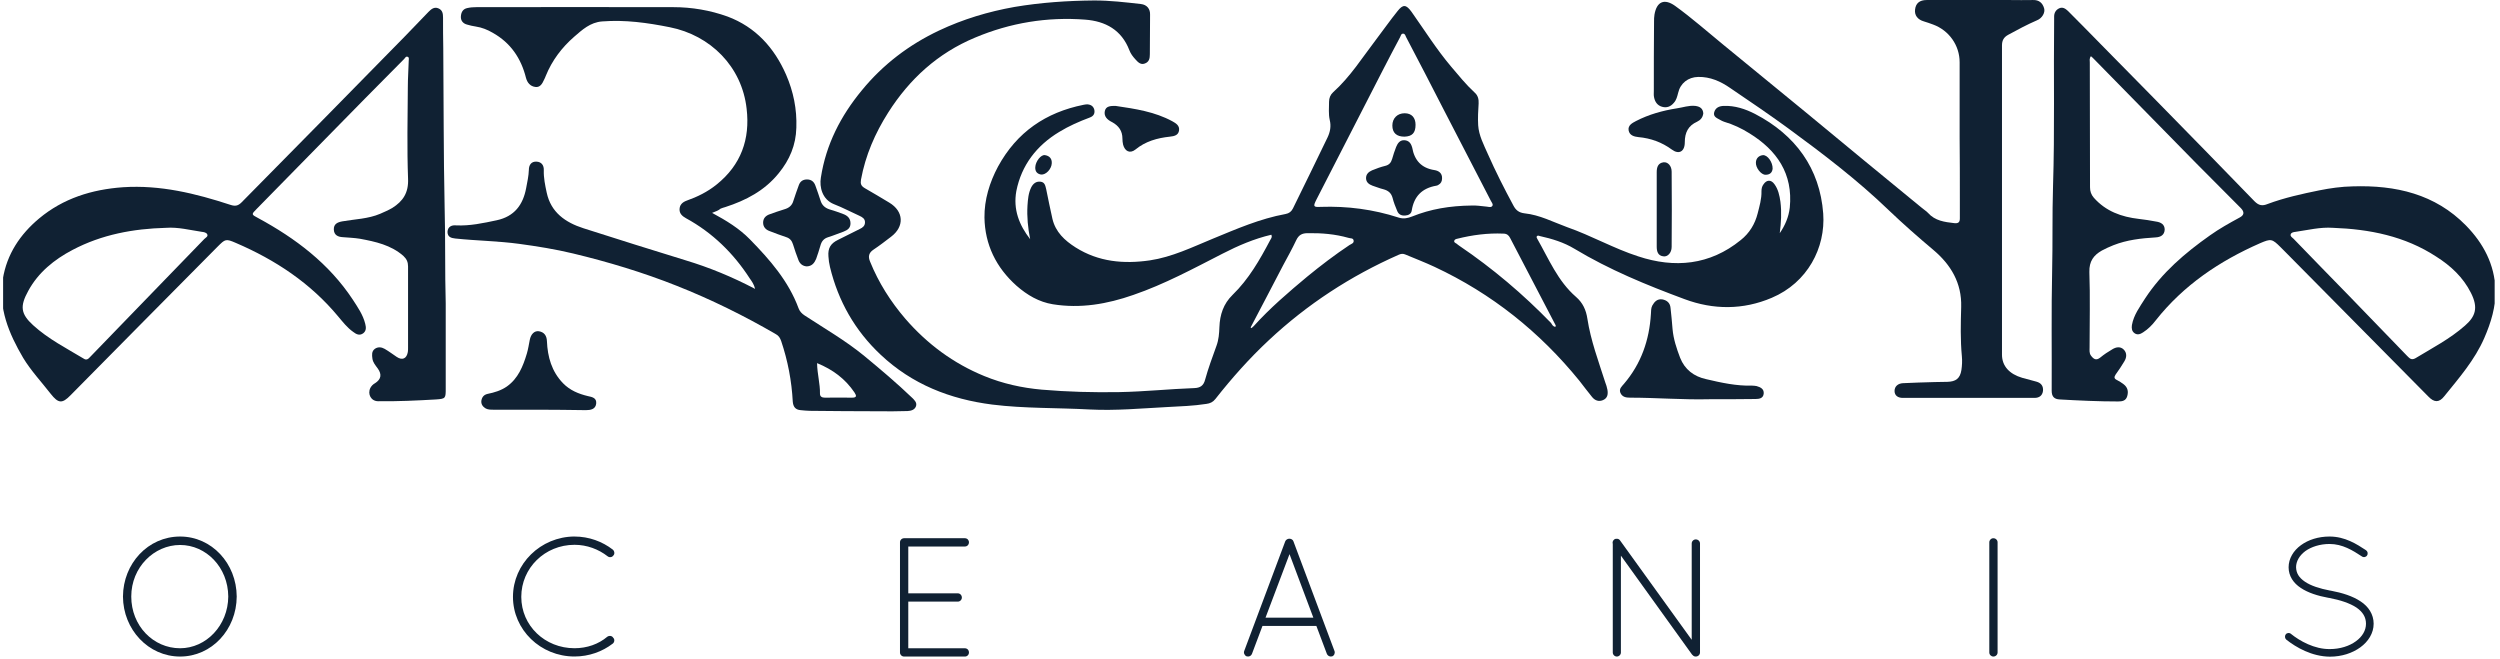
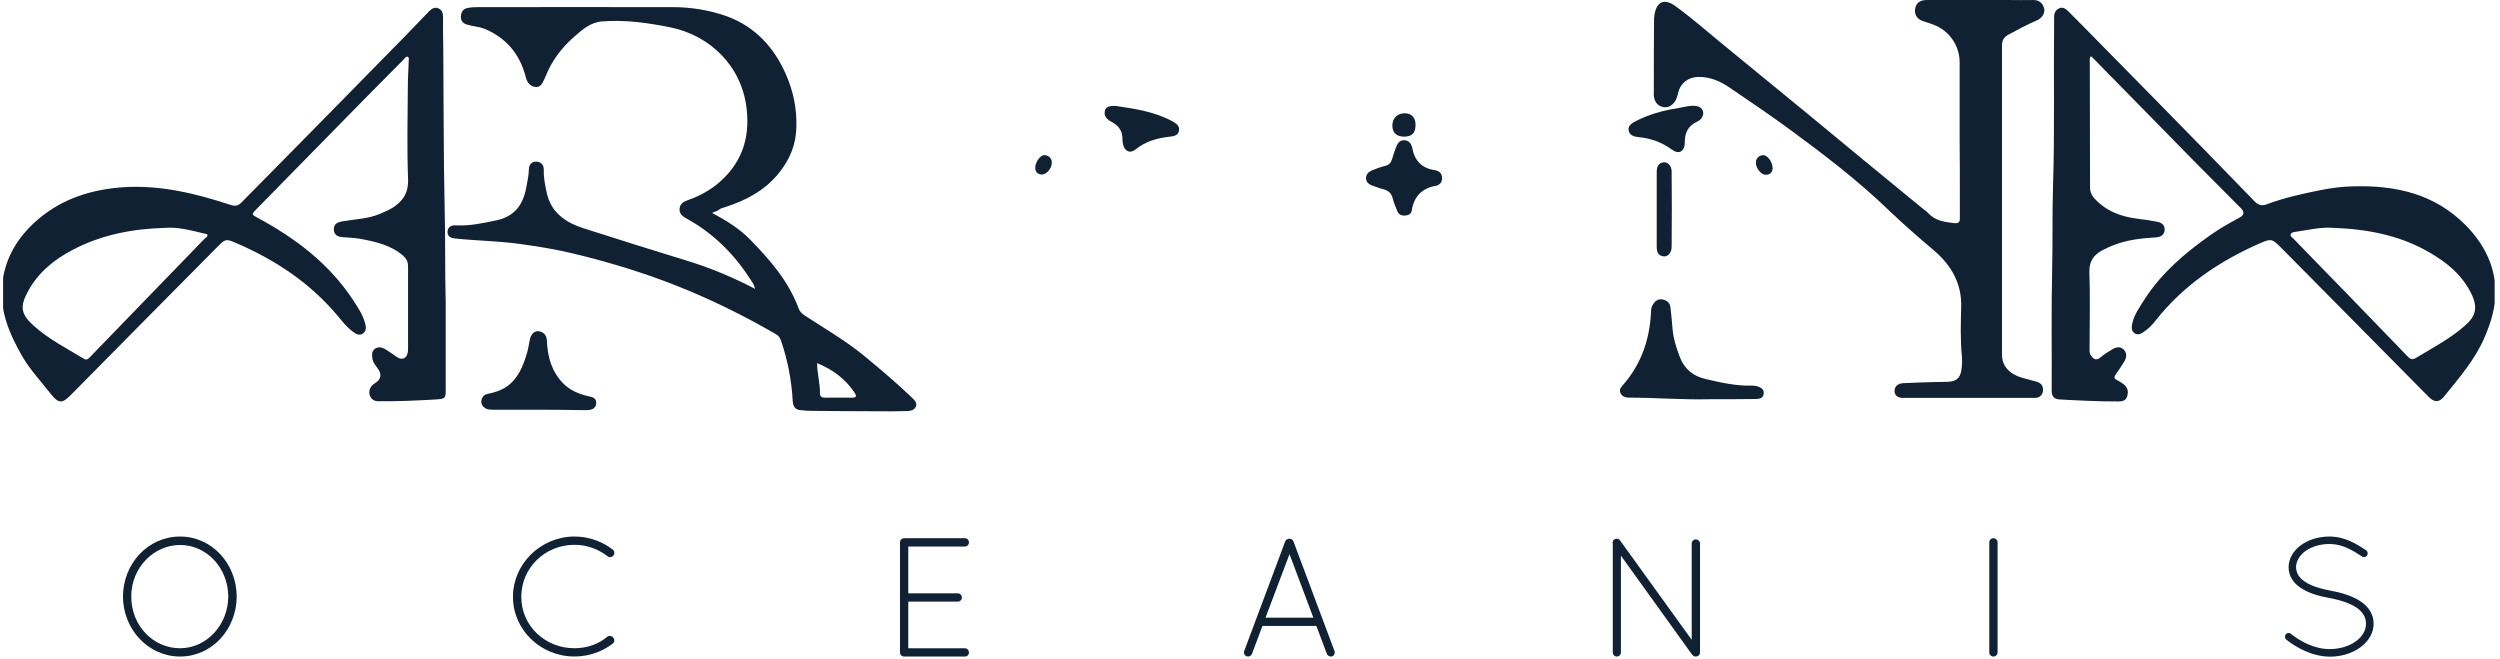
<svg xmlns="http://www.w3.org/2000/svg" width="1119" zoomAndPan="magnify" viewBox="0 0 839.25 221.25" height="295" preserveAspectRatio="xMidYMid meet" version="1.2">
  <defs>
    <clipPath id="e2dcc1340f">
      <path d="M 1.043 2 L 150 2 L 150 135 L 1.043 135 Z M 1.043 2 " />
    </clipPath>
    <clipPath id="34781b8978">
      <path d="M 688 2 L 837.457 2 L 837.457 135 L 688 135 Z M 688 2 " />
    </clipPath>
    <clipPath id="ab86878bec">
      <path d="M 41 180 L 80 180 L 80 220.504 L 41 220.504 Z M 41 180 " />
    </clipPath>
    <clipPath id="d8917e65e9">
      <path d="M 172 180 L 207 180 L 207 220.504 L 172 220.504 Z M 172 180 " />
    </clipPath>
    <clipPath id="3adbc45b16">
      <path d="M 302 180 L 326 180 L 326 220.504 L 302 220.504 Z M 302 180 " />
    </clipPath>
    <clipPath id="bf9553c743">
      <path d="M 417 180 L 449 180 L 449 220.504 L 417 220.504 Z M 417 180 " />
    </clipPath>
    <clipPath id="535ffc38c1">
      <path d="M 541 180 L 571 180 L 571 220.504 L 541 220.504 Z M 541 180 " />
    </clipPath>
    <clipPath id="3973a220f7">
      <path d="M 667 180 L 671 180 L 671 220.504 L 667 220.504 Z M 667 180 " />
    </clipPath>
    <clipPath id="373b55369e">
      <path d="M 767 180 L 797 180 L 797 220.504 L 767 220.504 Z M 767 180 " />
    </clipPath>
  </defs>
  <g id="88b79c7124">
-     <path style=" stroke:none;fill-rule:nonzero;fill:#102133;fill-opacity:1;" d="M 345.824 80.297 C 345.074 76.555 344.699 72.738 344.926 68.996 C 345.074 66.902 345.227 64.809 346.199 62.863 C 346.871 61.59 347.844 60.84 349.266 60.992 C 350.762 61.141 350.91 62.34 351.211 63.535 C 351.883 66.828 352.559 70.195 353.305 73.488 C 354.352 77.902 357.422 80.746 361.086 83.066 C 368.793 87.93 377.25 88.676 386.004 87.406 C 393.488 86.281 400.223 82.988 407.105 80.148 C 415.113 76.855 422.969 73.414 431.574 71.84 C 432.77 71.617 433.52 71.02 434.043 69.969 C 437.934 62.039 441.824 54.105 445.641 46.176 C 446.539 44.305 446.914 42.359 446.391 40.266 C 445.941 38.242 446.164 36.223 446.164 34.129 C 446.164 32.93 446.613 31.809 447.512 30.984 C 453.273 25.824 457.391 19.238 462.027 13.176 C 464.422 10.035 466.668 6.816 469.137 3.75 C 471.008 1.355 472.055 1.504 473.852 3.973 C 478.191 10.109 482.23 16.543 487.094 22.305 C 489.641 25.301 492.109 28.367 495.027 31.062 C 496.148 32.035 496.449 33.305 496.375 34.727 C 496.223 37.121 496.074 39.59 496.223 42.059 C 496.449 45.504 498.094 48.57 499.441 51.637 C 502.059 57.551 504.977 63.312 508.047 68.996 C 508.871 70.57 509.918 71.391 511.789 71.617 C 516.875 72.141 521.367 74.535 526.078 76.254 C 534.234 79.098 541.793 83.438 549.949 86.059 C 562.145 90.098 573.969 89.051 584.367 80.594 C 587.289 78.277 589.156 75.207 590.055 71.617 C 590.652 69.223 591.402 66.754 591.328 64.207 C 591.328 63.387 591.477 62.562 592 61.891 C 593.047 60.316 594.547 60.242 595.668 61.812 C 596.941 63.535 597.391 65.629 597.688 67.727 C 598.137 71.242 597.914 74.758 597.465 78.277 C 599.258 75.656 600.457 72.887 600.832 69.672 C 601.953 58.297 596.492 50.441 587.289 44.754 C 584.668 43.109 581.824 41.762 578.758 40.863 C 578.309 40.715 577.859 40.488 577.484 40.266 C 576.438 39.664 575.016 39.215 575.465 37.645 C 575.914 36.148 577.109 35.625 578.605 35.551 C 582.422 35.402 585.941 36.598 589.156 38.242 C 602.703 45.277 610.934 56.5 612.055 71.691 C 612.879 83.141 606.816 94.887 594.77 99.977 C 585.117 104.09 575.164 104.016 565.512 100.426 C 552.793 95.711 540.223 90.547 528.547 83.516 C 524.957 81.344 520.992 80.148 516.949 79.25 C 516.652 79.176 516.277 78.949 515.977 79.25 C 515.68 79.547 515.902 79.848 516.051 80.148 C 519.945 86.957 522.938 94.363 529.074 99.676 C 531.316 101.621 532.441 104.016 532.887 107.008 C 534.012 114.344 536.629 121.301 538.875 128.336 C 539.176 129.156 539.473 129.98 539.621 130.879 C 539.848 132.301 539.699 133.648 538.125 134.32 C 536.703 134.918 535.434 134.469 534.461 133.273 C 532.965 131.477 531.617 129.605 530.195 127.812 C 516.875 111.426 500.789 98.555 481.559 89.574 C 478.34 88.078 475.047 86.805 471.832 85.461 C 471.008 85.086 470.332 85.16 469.512 85.535 C 453.422 92.641 438.832 102.145 425.961 114.191 C 419.453 120.254 413.539 126.914 408.004 133.945 C 407.18 134.992 406.207 135.441 404.938 135.594 C 400.598 136.266 396.258 136.414 391.918 136.641 C 383.234 137.09 374.555 137.914 365.875 137.465 C 354.953 136.863 343.953 137.164 333.102 135.816 C 318.961 134.02 306.164 129.008 295.613 119.055 C 287.012 110.977 281.398 101.098 278.629 89.648 C 278.332 88.453 278.18 87.254 278.105 86.059 C 277.883 83.289 278.855 81.719 281.324 80.52 C 283.793 79.324 286.188 78.051 288.656 76.855 C 289.629 76.406 290.379 75.809 290.379 74.609 C 290.379 73.414 289.48 72.887 288.508 72.441 C 285.664 71.168 282.895 69.672 279.977 68.547 C 276.012 66.977 275.039 62.785 275.562 59.645 C 277.281 48.496 282.223 38.918 289.328 30.312 C 296.438 21.633 305.117 15.047 315.219 10.258 C 323.301 6.441 331.758 3.898 340.586 2.328 C 349.488 0.832 358.395 0.23 367.375 0.156 C 372.609 0.156 377.773 0.758 383.012 1.355 C 385.031 1.578 386.156 3 386.078 4.945 C 386.078 9.359 386.004 13.777 386.004 18.191 C 386.004 19.613 385.781 20.809 384.285 21.332 C 382.863 21.855 381.965 20.809 381.141 19.91 C 380.316 19.012 379.57 18.039 379.121 16.844 C 376.5 10.035 371.113 7.117 364.305 6.594 C 351.512 5.621 339.164 7.641 327.266 12.652 C 314.77 17.891 305.344 26.496 298.16 37.797 C 293.746 44.754 290.527 52.16 289.031 60.316 C 288.805 61.664 289.031 62.414 290.301 63.16 C 293.07 64.73 295.766 66.379 298.531 68.023 C 303.398 70.941 303.695 76.031 299.133 79.473 C 297.188 80.969 295.242 82.465 293.219 83.812 C 291.648 84.859 291.352 86.133 292.098 87.855 C 294.941 94.887 298.98 101.246 303.922 107.008 C 311.254 115.465 320.008 121.973 330.41 126.238 C 336.621 128.785 343.055 130.207 349.715 130.805 C 358.395 131.551 367.074 131.777 375.754 131.629 C 384.211 131.477 392.59 130.578 400.969 130.281 C 402.84 130.207 404.039 129.531 404.562 127.438 C 405.609 123.621 407.031 119.805 408.379 116.062 C 409.125 114.043 409.277 111.949 409.352 109.852 C 409.5 105.664 410.699 101.996 413.766 99.004 C 419.227 93.691 422.895 87.254 426.41 80.594 C 426.711 80.07 427.16 79.621 426.785 78.801 C 421.023 80.148 415.637 82.465 410.398 85.16 C 400.598 90.172 390.941 95.41 380.469 99.004 C 371.715 102.07 362.734 103.641 353.457 102.145 C 348.816 101.398 344.852 99.078 341.258 95.934 C 334.375 89.801 330.633 82.094 330.484 73.039 C 330.41 67.051 332.203 61.215 335.047 55.902 C 341.332 44.379 351.062 37.719 363.781 35.176 C 364.156 35.102 364.605 35.027 364.98 35.027 C 366.176 35.102 367.074 35.625 367.375 36.898 C 367.598 38.168 367.074 38.992 365.875 39.441 C 362.285 40.789 358.844 42.285 355.551 44.305 C 347.992 48.871 342.906 55.453 341.184 64.133 C 340.062 70.344 342.156 75.582 345.824 80.297 Z M 494.129 68.996 C 495.25 68.922 497.195 69.148 499.141 69.371 C 499.742 69.445 500.637 69.746 501.012 69.074 C 501.312 68.473 500.715 67.949 500.488 67.426 C 495.25 57.25 489.938 47.074 484.699 36.898 C 480.512 28.742 476.32 20.586 472.055 12.504 C 471.832 12.055 471.68 11.305 471.082 11.305 C 470.332 11.23 470.258 12.055 469.961 12.578 C 468.016 16.246 466.07 19.91 464.199 23.578 C 456.715 38.094 449.309 52.535 441.898 67.051 C 440.777 69.297 440.852 69.598 443.398 69.445 C 452.301 69.148 460.98 70.27 469.512 73.039 C 471.156 73.562 472.578 73.262 474.074 72.664 C 480.211 70.195 486.645 69.074 494.129 68.996 Z M 522.188 109.703 C 522.188 109.555 522.262 109.402 522.262 109.254 C 517.176 99.453 512.012 89.648 506.926 79.848 C 506.477 78.949 505.801 78.426 504.68 78.426 C 499.441 78.199 494.277 78.875 489.191 80.148 C 488.816 80.223 488.367 80.371 488.219 80.746 C 487.992 81.344 488.59 81.566 488.965 81.793 C 489.266 82.016 489.562 82.316 489.938 82.539 C 501.086 90.098 511.34 98.777 520.691 108.43 C 521.066 109.031 521.367 109.703 522.188 109.703 Z M 419.828 109.926 C 419.902 110.004 420.051 110.078 420.125 110.152 C 420.352 109.926 420.648 109.703 420.875 109.477 C 426.336 103.418 432.547 98.105 438.832 92.867 C 443.398 89.125 448.109 85.535 453.051 82.242 C 453.648 81.867 454.621 81.645 454.395 80.672 C 454.246 79.848 453.273 80.07 452.676 79.848 C 448.184 78.574 443.621 78.199 438.98 78.277 C 437.109 78.277 435.988 78.875 435.164 80.594 C 433.82 83.438 432.246 86.281 430.75 89.051 C 427.086 96.16 423.418 103.043 419.828 109.926 Z M 419.828 109.926 " />
    <g clip-rule="nonzero" clip-path="url(#e2dcc1340f)">
-       <path style=" stroke:none;fill-rule:nonzero;fill:#102133;fill-opacity:1;" d="M 149.629 101.922 L 149.629 130.355 C 149.629 133.723 149.629 133.871 146.336 134.098 C 139.902 134.469 133.465 134.77 126.957 134.695 C 124.562 134.695 123.289 132.301 124.34 130.207 C 124.711 129.531 125.234 129.008 125.91 128.633 C 127.953 127.336 128.254 125.691 126.809 123.695 C 126.059 122.648 125.16 121.676 125.012 120.328 C 124.863 119.207 124.711 117.934 125.836 117.109 C 126.883 116.363 128.078 116.512 129.125 117.109 C 130.547 117.934 131.82 118.906 133.168 119.805 C 135.039 121.078 136.535 120.402 136.91 118.16 C 136.984 117.711 136.984 117.184 136.984 116.738 L 136.984 89.426 C 136.984 88.004 136.535 86.957 135.414 85.906 C 131.223 82.242 126.059 81.121 120.82 80.148 C 118.949 79.848 117.004 79.773 115.133 79.621 C 113.488 79.547 112.141 78.949 112.066 77.078 C 111.992 75.207 113.266 74.609 114.91 74.309 C 119.176 73.562 123.59 73.488 127.629 71.766 C 128.977 71.168 130.398 70.57 131.672 69.82 C 135.262 67.574 137.207 64.73 136.984 59.945 C 136.609 49.691 136.832 39.441 136.91 29.191 C 136.91 26.273 137.133 23.355 137.207 20.434 C 137.207 19.988 137.434 19.312 136.91 19.09 C 136.234 18.789 136.012 19.461 135.637 19.836 C 126.883 28.668 118.129 37.496 109.449 46.398 C 101.664 54.332 93.957 62.188 86.176 70.121 C 84.305 71.992 84.379 71.992 86.625 73.188 C 99.195 79.996 110.422 88.453 118.426 100.574 C 120.074 103.117 121.867 105.664 122.617 108.73 C 122.918 109.926 122.992 111.051 121.945 111.871 C 120.746 112.77 119.625 112.246 118.578 111.426 C 116.555 110.004 115.059 108.059 113.488 106.188 C 104.211 95.035 92.461 87.254 79.219 81.566 C 75.777 80.07 75.625 80.223 73.008 82.84 C 56.547 99.453 40.082 116.062 23.695 132.676 C 20.852 135.594 19.582 135.441 17.039 132.227 C 13.895 128.184 10.379 124.445 7.758 120.105 C 2.969 111.949 -0.621 103.41 0.949 93.684 C 2.297 85.301 6.785 78.641 13.145 73.328 C 21.227 66.594 30.805 63.602 41.281 62.855 C 53.852 62.031 65.676 64.949 77.348 68.766 C 78.918 69.289 79.891 69.141 81.09 67.941 C 99.422 49.387 117.605 30.902 135.785 12.348 C 138.48 9.578 141.176 6.734 143.867 3.965 C 144.766 3.066 145.738 2.246 147.086 2.77 C 148.582 3.367 148.73 4.566 148.73 5.988 C 148.73 9.355 148.73 12.797 148.805 16.164 C 148.957 33.82 148.883 51.48 149.254 69.141 C 149.555 80.215 149.328 91.215 149.629 101.914 Z M 55.723 76.48 C 44.723 76.781 34.172 78.727 24.371 83.887 C 18.234 87.105 12.848 91.445 9.48 97.656 C 6.637 102.82 6.938 105.363 11.125 109.18 C 16.215 113.816 22.273 116.887 28.113 120.402 C 29.008 121 29.609 120.551 30.207 119.879 C 33.199 116.812 36.117 113.742 39.109 110.676 C 48.914 100.5 58.789 90.398 68.594 80.223 C 69.043 79.773 69.938 79.398 69.566 78.648 C 69.266 78.051 68.441 77.902 67.77 77.828 C 63.73 77.227 59.762 76.18 55.723 76.48 Z M 55.723 76.48 " />
+       <path style=" stroke:none;fill-rule:nonzero;fill:#102133;fill-opacity:1;" d="M 149.629 101.922 L 149.629 130.355 C 149.629 133.723 149.629 133.871 146.336 134.098 C 139.902 134.469 133.465 134.77 126.957 134.695 C 124.562 134.695 123.289 132.301 124.34 130.207 C 124.711 129.531 125.234 129.008 125.91 128.633 C 127.953 127.336 128.254 125.691 126.809 123.695 C 126.059 122.648 125.16 121.676 125.012 120.328 C 124.863 119.207 124.711 117.934 125.836 117.109 C 126.883 116.363 128.078 116.512 129.125 117.109 C 130.547 117.934 131.82 118.906 133.168 119.805 C 135.039 121.078 136.535 120.402 136.91 118.16 C 136.984 117.711 136.984 117.184 136.984 116.738 L 136.984 89.426 C 136.984 88.004 136.535 86.957 135.414 85.906 C 131.223 82.242 126.059 81.121 120.82 80.148 C 118.949 79.848 117.004 79.773 115.133 79.621 C 113.488 79.547 112.141 78.949 112.066 77.078 C 111.992 75.207 113.266 74.609 114.91 74.309 C 119.176 73.562 123.59 73.488 127.629 71.766 C 128.977 71.168 130.398 70.57 131.672 69.82 C 135.262 67.574 137.207 64.73 136.984 59.945 C 136.609 49.691 136.832 39.441 136.91 29.191 C 136.91 26.273 137.133 23.355 137.207 20.434 C 137.207 19.988 137.434 19.312 136.91 19.09 C 136.234 18.789 136.012 19.461 135.637 19.836 C 126.883 28.668 118.129 37.496 109.449 46.398 C 101.664 54.332 93.957 62.188 86.176 70.121 C 84.305 71.992 84.379 71.992 86.625 73.188 C 99.195 79.996 110.422 88.453 118.426 100.574 C 120.074 103.117 121.867 105.664 122.617 108.73 C 122.918 109.926 122.992 111.051 121.945 111.871 C 120.746 112.77 119.625 112.246 118.578 111.426 C 116.555 110.004 115.059 108.059 113.488 106.188 C 104.211 95.035 92.461 87.254 79.219 81.566 C 75.777 80.07 75.625 80.223 73.008 82.84 C 56.547 99.453 40.082 116.062 23.695 132.676 C 20.852 135.594 19.582 135.441 17.039 132.227 C 13.895 128.184 10.379 124.445 7.758 120.105 C 2.969 111.949 -0.621 103.41 0.949 93.684 C 2.297 85.301 6.785 78.641 13.145 73.328 C 21.227 66.594 30.805 63.602 41.281 62.855 C 53.852 62.031 65.676 64.949 77.348 68.766 C 78.918 69.289 79.891 69.141 81.09 67.941 C 99.422 49.387 117.605 30.902 135.785 12.348 C 138.48 9.578 141.176 6.734 143.867 3.965 C 144.766 3.066 145.738 2.246 147.086 2.77 C 148.582 3.367 148.73 4.566 148.73 5.988 C 148.73 9.355 148.73 12.797 148.805 16.164 C 148.957 33.82 148.883 51.48 149.254 69.141 C 149.555 80.215 149.328 91.215 149.629 101.914 Z M 55.723 76.48 C 44.723 76.781 34.172 78.727 24.371 83.887 C 18.234 87.105 12.848 91.445 9.48 97.656 C 6.637 102.82 6.938 105.363 11.125 109.18 C 16.215 113.816 22.273 116.887 28.113 120.402 C 29.008 121 29.609 120.551 30.207 119.879 C 33.199 116.812 36.117 113.742 39.109 110.676 C 48.914 100.5 58.789 90.398 68.594 80.223 C 69.043 79.773 69.938 79.398 69.566 78.648 C 63.73 77.227 59.762 76.18 55.723 76.48 Z M 55.723 76.48 " />
    </g>
    <g clip-rule="nonzero" clip-path="url(#34781b8978)">
      <path style=" stroke:none;fill-rule:nonzero;fill:#102133;fill-opacity:1;" d="M 701.922 18.863 C 701.32 19.688 701.547 20.359 701.547 21.035 C 701.547 34.953 701.621 48.871 701.621 62.863 C 701.621 64.207 701.996 65.332 702.895 66.379 C 706.934 70.941 712.172 72.812 718.008 73.488 C 719.953 73.711 721.898 74.012 723.844 74.387 C 725.418 74.609 726.688 75.359 726.688 77.078 C 726.613 78.875 725.34 79.621 723.621 79.699 C 718.758 79.996 714.043 80.52 709.477 82.316 C 708.133 82.84 706.859 83.438 705.586 84.113 C 702.82 85.684 701.32 87.703 701.398 91.297 C 701.695 99.676 701.473 108.133 701.473 116.586 C 701.473 117.559 701.32 118.531 701.922 119.355 C 702.82 120.551 703.641 121.152 705.062 120.027 C 706.336 118.98 707.684 118.082 709.105 117.262 C 710.301 116.512 711.797 116.211 712.922 117.336 C 714.043 118.457 713.969 119.953 713.145 121.301 C 712.246 122.797 711.273 124.293 710.227 125.715 C 709.629 126.613 709.703 127.137 710.676 127.586 C 711.422 127.961 712.246 128.484 712.922 129.008 C 714.266 130.055 714.566 131.402 714.117 132.973 C 713.668 134.547 712.473 134.77 711.051 134.77 C 704.539 134.77 698.031 134.469 691.52 134.098 C 689.574 134.02 688.75 133.125 688.75 131.18 C 688.824 117.785 688.602 104.391 688.902 90.996 C 689.125 81.566 688.902 72.141 689.199 62.637 C 689.801 43.93 689.352 25.223 689.574 6.594 L 689.574 5.543 C 689.574 4.273 690.172 3.301 691.297 2.777 C 692.492 2.254 693.391 2.926 694.215 3.676 C 697.953 7.414 701.695 11.23 705.363 14.973 C 711.5 21.258 717.711 27.469 723.844 33.754 C 734.844 44.977 745.918 56.277 756.844 67.574 C 758.266 68.996 759.461 69.223 761.258 68.473 C 766.871 66.379 772.707 65.105 778.543 63.91 C 782.285 63.16 786.023 62.637 789.84 62.562 C 804.207 62.113 817.453 65.105 827.852 75.73 C 833.691 81.719 837.43 88.75 837.73 97.281 C 837.879 102.895 836.234 108.281 833.988 113.445 C 830.77 120.852 825.535 126.84 820.52 133.047 C 818.801 135.219 817.152 135.145 815.207 133.125 C 799.195 116.961 783.184 100.723 767.168 84.562 C 766.645 84.039 766.121 83.516 765.598 82.988 C 762.754 80.148 762.379 80.07 758.715 81.645 C 745.094 87.629 733.047 95.711 723.695 107.531 C 722.496 109.105 721.078 110.527 719.43 111.574 C 718.531 112.172 717.559 112.547 716.586 111.871 C 715.613 111.199 715.539 110.152 715.688 109.105 C 716.289 105.738 718.309 103.043 720.105 100.199 C 725.789 91.52 733.496 84.934 741.879 79.023 C 745.02 76.781 748.387 74.91 751.828 73.039 C 753.375 72.238 753.527 71.191 752.277 69.895 C 747.266 64.883 742.254 59.867 737.312 54.855 C 725.789 43.109 714.266 31.359 702.742 19.613 C 702.668 19.461 702.293 19.238 701.922 18.863 Z M 783.184 76.48 C 778.918 76.18 774.801 77.227 770.609 77.828 C 769.938 77.902 769.113 78.051 768.965 78.727 C 768.816 79.398 769.562 79.773 769.938 80.148 C 776.074 86.508 782.211 92.793 788.418 99.152 C 795.004 105.961 801.516 112.695 808.098 119.504 C 808.922 120.328 809.52 121 810.867 120.254 C 816.555 116.812 822.465 113.742 827.48 109.328 C 830.996 106.262 832.043 103.344 829.5 98.328 C 826.879 93.09 822.691 89.199 817.828 86.133 C 807.277 79.25 795.453 76.93 783.184 76.48 Z M 783.184 76.48 " />
    </g>
    <path style=" stroke:none;fill-rule:nonzero;fill:#102133;fill-opacity:1;" d="M 239.047 71.465 C 243.91 74.086 248.176 76.703 251.766 80.371 C 258.426 87.18 264.711 94.363 268.078 103.492 C 268.453 104.539 269.203 105.289 270.098 105.887 C 276.832 110.301 283.867 114.344 290.152 119.504 C 295.691 124.07 301.078 128.633 306.242 133.574 C 306.988 134.32 307.887 135.145 307.512 136.34 C 307.062 137.613 305.867 137.914 304.668 137.988 C 301.301 138.062 298.008 138.137 294.641 138.062 C 287.012 138.062 279.379 137.988 271.82 137.914 C 270.773 137.914 269.801 137.762 268.754 137.688 C 267.031 137.539 266.281 136.566 266.133 134.844 C 265.758 127.887 264.488 121.152 262.242 114.492 C 261.867 113.445 261.418 112.695 260.445 112.172 C 249.746 105.961 238.672 100.5 227.148 95.934 C 215.852 91.445 204.176 87.93 192.355 85.086 C 186.445 83.664 180.383 82.691 174.32 81.867 C 167.137 80.895 159.957 80.82 152.848 80.07 C 151.426 79.922 150.227 79.547 150.227 77.828 C 150.301 76.105 151.648 75.508 153.07 75.656 C 157.711 75.883 162.199 74.91 166.766 73.938 C 172.676 72.664 175.594 68.773 176.641 63.086 C 177.016 61.066 177.465 59.121 177.539 57.023 C 177.539 55.379 178.363 54.184 180.082 54.258 C 181.805 54.332 182.629 55.527 182.551 57.176 C 182.477 59.719 183 62.188 183.527 64.656 C 184.945 71.316 189.812 74.684 195.871 76.629 C 207.32 80.297 218.77 83.887 230.219 87.406 C 238.148 89.801 245.781 92.941 253.488 96.984 C 253.113 95.41 252.367 94.438 251.691 93.465 C 246.23 85.012 239.195 78.125 230.293 73.262 C 229.094 72.59 228.121 71.766 228.121 70.344 C 228.121 68.773 229.094 67.875 230.516 67.352 C 234.109 66.078 237.477 64.434 240.543 61.965 C 248.773 55.379 251.84 46.699 250.645 36.523 C 249.074 22.305 238.449 11.832 224.828 9.137 C 217.348 7.641 209.863 6.594 202.156 7.191 C 198.117 7.492 195.422 10.035 192.73 12.355 C 188.613 15.945 185.32 20.285 183.227 25.449 C 183.078 25.898 182.852 26.348 182.629 26.797 C 182.027 28.141 181.281 29.414 179.711 29.191 C 177.988 28.965 177.016 27.77 176.566 26.121 C 174.922 19.539 171.402 14.375 165.418 11.008 C 163.621 9.961 161.75 9.211 159.73 8.91 C 158.758 8.762 157.711 8.539 156.738 8.238 C 155.391 7.863 154.641 6.891 154.719 5.543 C 154.793 4.125 155.391 3 156.887 2.703 C 157.859 2.477 158.906 2.402 159.957 2.402 C 181.953 2.402 204.027 2.328 226.027 2.402 C 232.238 2.402 238.371 3.449 244.211 5.543 C 253.637 9.062 259.922 16.02 263.891 25.074 C 266.359 30.762 267.555 36.672 267.332 42.883 C 267.18 48.719 265.086 53.656 261.418 58.148 C 256.707 63.984 250.422 67.277 243.461 69.52 C 242.938 69.672 242.414 69.82 241.891 70.047 C 241.215 70.645 240.395 70.941 239.047 71.465 Z M 274.289 121.898 C 274.363 125.641 275.336 128.859 275.262 132.152 C 275.262 133.199 276.012 133.496 276.91 133.496 C 279.977 133.496 282.969 133.422 286.039 133.496 C 287.609 133.496 287.609 132.898 286.859 131.777 C 283.793 127.211 279.602 124.07 274.289 121.898 Z M 274.289 121.898 " />
    <path style=" stroke:none;fill-rule:nonzero;fill:#102133;fill-opacity:1;" d="M 657.848 46.176 L 657.848 20.883 C 657.848 15.199 654.258 10.184 648.945 8.238 C 647.895 7.863 646.922 7.492 645.875 7.191 C 643.781 6.594 642.66 5.172 642.883 3.227 C 643.109 1.129 644.379 0.008 646.773 0.008 L 674.684 0.008 C 677.305 0.008 679.848 0.082 682.465 0.008 C 684.488 -0.066 685.684 0.98 686.207 2.777 C 686.656 4.199 685.535 6.145 683.812 6.816 C 680.52 8.238 677.305 9.961 674.16 11.68 C 672.664 12.504 672.066 13.551 672.066 15.273 L 672.066 119.055 C 672.066 122.871 674.535 125.566 678.875 126.84 C 680.445 127.285 682.016 127.66 683.59 128.109 C 685.234 128.559 685.984 129.605 685.832 131.254 C 685.609 132.824 684.562 133.574 682.988 133.574 L 638.766 133.574 C 637.195 133.574 636 132.824 636 131.254 C 636 129.68 637.195 128.707 638.844 128.633 C 642.359 128.484 645.875 128.336 649.469 128.258 C 650.891 128.184 652.312 128.258 653.734 128.184 C 656.574 128.109 657.996 127.062 658.445 124.219 C 658.672 122.723 658.746 121.078 658.598 119.578 C 658.074 114.043 658.223 108.582 658.371 103.043 C 658.598 94.961 654.855 88.828 649.094 83.961 C 643.93 79.621 638.918 75.207 634.055 70.57 C 623.578 60.469 611.98 51.637 600.23 43.031 C 593.871 38.395 587.363 33.98 580.852 29.562 C 577.633 27.32 574.117 25.746 570.078 25.824 C 566.711 25.898 564.09 27.918 563.344 31.211 C 563.043 32.406 562.746 33.605 561.922 34.504 C 560.875 35.773 559.527 36.297 557.957 35.848 C 556.383 35.402 555.562 34.203 555.262 32.633 C 555.113 31.957 555.188 31.285 555.188 30.613 C 555.188 22.828 555.188 15.121 555.262 7.34 C 555.262 6.52 555.262 5.695 555.41 4.871 C 556.16 0.531 558.703 -0.59 562.297 1.953 C 567.906 5.992 573.145 10.633 578.457 14.973 C 587.734 22.531 596.941 30.086 606.219 37.719 C 619.09 48.422 632.184 59.121 645.203 69.82 C 645.875 70.418 646.699 70.867 647.223 71.465 C 649.617 74.16 652.836 74.535 656.051 74.91 C 657.398 75.059 657.922 74.609 657.922 73.336 L 657.922 66.602 C 657.922 59.793 657.922 52.984 657.848 46.176 Z M 657.848 46.176 " />
    <path style=" stroke:none;fill-rule:nonzero;fill:#102133;fill-opacity:1;" d="M 573.895 134.02 C 564.988 134.246 556.086 133.496 547.18 133.496 C 545.832 133.496 544.562 133.273 543.961 131.852 C 543.438 130.504 544.41 129.758 545.16 128.859 C 550.922 122.125 553.691 114.191 554.215 105.363 C 554.289 104.391 554.215 103.492 554.664 102.594 C 555.41 101.246 556.383 100.273 558.031 100.5 C 559.602 100.797 560.648 101.695 560.797 103.344 C 561.098 105.664 561.246 108.059 561.473 110.449 C 561.77 113.816 562.82 116.961 564.016 120.105 C 565.586 124.07 568.656 126.391 572.77 127.285 C 577.859 128.484 582.945 129.605 588.262 129.457 C 588.707 129.457 589.234 129.531 589.684 129.605 C 591.027 129.98 592.227 130.578 592.074 132.152 C 591.926 133.723 590.578 133.945 589.309 133.945 C 584.219 134.02 579.055 134.02 573.895 134.02 Z M 573.895 134.02 " />
    <path style=" stroke:none;fill-rule:nonzero;fill:#102133;fill-opacity:1;" d="M 180.684 137.539 L 165.641 137.539 C 164.668 137.539 163.695 137.539 162.875 137.016 C 161.977 136.414 161.453 135.594 161.602 134.469 C 161.824 133.273 162.426 132.523 163.695 132.227 C 165.941 131.777 168.188 131.102 170.133 129.758 C 173.949 127.062 175.594 122.945 176.867 118.684 C 177.316 117.184 177.539 115.613 177.84 114.117 C 178.211 112.172 179.41 110.977 180.906 111.199 C 182.703 111.5 183.527 112.695 183.602 114.492 C 183.824 119.805 185.172 124.668 188.988 128.633 C 191.309 131.027 194.227 132.227 197.367 132.973 C 198.789 133.273 200.363 133.574 200.137 135.52 C 199.914 137.387 198.266 137.688 196.695 137.688 C 191.234 137.613 185.996 137.539 180.684 137.539 Z M 180.684 137.539 " />
-     <path style=" stroke:none;fill-rule:nonzero;fill:#102133;fill-opacity:1;" d="M 270.848 89.426 C 269.574 89.352 268.602 88.676 268.078 87.406 C 267.406 85.609 266.73 83.812 266.207 82.016 C 265.836 80.82 265.16 79.996 263.965 79.621 C 262.094 79.023 260.223 78.277 258.426 77.602 C 257.078 77.152 256.18 76.18 256.18 74.758 C 256.18 73.262 257.078 72.363 258.426 71.914 C 259.996 71.316 261.645 70.793 263.289 70.27 C 264.863 69.82 265.91 68.996 266.359 67.352 C 266.883 65.629 267.555 63.91 268.152 62.188 C 268.602 60.918 269.5 60.242 270.922 60.242 C 272.418 60.242 273.316 61.066 273.766 62.414 C 274.363 63.984 274.887 65.629 275.41 67.203 C 275.859 68.773 276.832 69.746 278.406 70.27 C 279.977 70.719 281.473 71.242 283.043 71.84 C 284.465 72.363 285.512 73.262 285.512 74.984 C 285.512 76.555 284.539 77.227 283.195 77.754 C 281.473 78.352 279.75 79.098 278.031 79.621 C 276.535 80.07 275.785 81.043 275.41 82.465 C 274.965 83.961 274.516 85.461 273.988 86.883 C 273.391 88.301 272.57 89.352 270.848 89.426 Z M 270.848 89.426 " />
    <path style=" stroke:none;fill-rule:nonzero;fill:#102133;fill-opacity:1;" d="M 374.48 35.551 C 381.066 36.523 387.652 37.496 393.562 40.715 C 394.758 41.387 396.031 42.137 395.809 43.781 C 395.582 45.426 394.16 45.727 392.738 45.875 C 388.473 46.324 384.508 47.449 381.141 50.215 C 379.344 51.637 377.625 50.816 377.027 48.57 C 376.875 47.898 376.801 47.223 376.801 46.551 C 376.801 43.93 375.527 42.211 373.359 41.012 C 373.285 41.012 373.211 40.938 373.211 40.938 C 371.715 40.188 370.516 39.066 370.891 37.27 C 371.266 35.551 372.91 35.551 374.48 35.551 Z M 374.48 35.551 " />
    <path style=" stroke:none;fill-rule:nonzero;fill:#102133;fill-opacity:1;" d="M 571.797 38.02 C 571.648 39.441 570.824 40.34 569.703 40.863 C 566.711 42.211 565.586 44.531 565.586 47.746 C 565.586 50.965 563.566 51.938 561.246 50.215 C 557.879 47.746 554.141 46.398 550.023 46.027 C 548.527 45.875 547.031 45.426 546.73 43.781 C 546.434 42.059 547.93 41.312 549.199 40.637 C 553.539 38.395 558.18 37.121 562.895 36.375 C 564.988 36.074 566.934 35.324 569.105 35.551 C 570.75 35.773 571.648 36.449 571.797 38.02 Z M 571.797 38.02 " />
    <path style=" stroke:none;fill-rule:nonzero;fill:#102133;fill-opacity:1;" d="M 556.16 70.195 L 556.16 57.773 C 556.16 56.129 556.609 54.707 558.48 54.48 C 559.902 54.332 561.172 55.68 561.172 57.625 C 561.246 66.078 561.246 74.461 561.172 82.914 C 561.172 84.859 559.824 86.281 558.402 86.059 C 556.535 85.832 556.16 84.41 556.16 82.766 C 556.16 78.574 556.16 74.387 556.16 70.195 Z M 556.16 70.195 " />
    <path style=" stroke:none;fill-rule:nonzero;fill:#102133;fill-opacity:1;" d="M 349.488 58.598 C 348.145 58.371 347.469 57.551 347.543 56.129 C 347.617 54.184 349.488 51.789 350.836 52.086 C 352.258 52.312 353.156 53.211 353.082 54.781 C 353.008 56.727 351.137 58.746 349.488 58.598 Z M 349.488 58.598 " />
    <path style=" stroke:none;fill-rule:nonzero;fill:#102133;fill-opacity:1;" d="M 595.07 56.652 C 594.918 57.922 594.172 58.672 592.676 58.672 C 591.18 58.672 589.309 56.277 589.457 54.48 C 589.531 53.133 590.43 52.238 591.777 52.086 C 593.348 51.938 595.145 54.48 595.07 56.652 Z M 595.07 56.652 " />
    <path style=" stroke:none;fill-rule:nonzero;fill:#102133;fill-opacity:1;" d="M 484.102 59.867 C 484.102 60.84 483.727 61.59 482.906 62.039 C 482.68 62.188 482.383 62.34 482.156 62.34 C 477.367 63.16 474.676 65.93 473.926 70.645 C 473.777 71.766 472.879 72.289 471.68 72.363 C 470.484 72.441 469.512 71.992 469.062 70.867 C 468.465 69.445 467.863 67.949 467.492 66.453 C 467.043 64.809 466.07 63.984 464.422 63.535 C 463.152 63.234 461.953 62.711 460.758 62.34 C 459.559 61.891 458.66 61.215 458.586 59.945 C 458.512 58.523 459.41 57.699 460.605 57.176 C 462.027 56.578 463.523 56.051 465.02 55.68 C 466.293 55.379 466.969 54.633 467.34 53.359 C 467.715 52.012 468.164 50.664 468.688 49.316 C 469.211 48.047 469.961 47 471.457 47.074 C 472.879 47.148 473.625 48.047 474 49.316 C 474 49.395 474.074 49.469 474.074 49.543 C 474.824 53.809 477.145 56.426 481.559 57.102 C 482.98 57.324 484.176 58.148 484.102 59.867 Z M 484.102 59.867 " />
    <path style=" stroke:none;fill-rule:nonzero;fill:#102133;fill-opacity:1;" d="M 475.199 41.91 C 475.199 44.605 474.074 45.801 471.457 45.875 C 468.836 45.875 467.414 44.605 467.414 42.137 C 467.414 39.664 469.137 38.02 471.531 38.02 C 473.926 38.02 475.199 39.516 475.199 41.91 Z M 475.199 41.91 " />
    <g clip-rule="nonzero" clip-path="url(#ab86878bec)">
      <path style=" stroke:none;fill-rule:nonzero;fill:#102133;fill-opacity:1;" d="M 60.457 180.113 C 71.07 180.113 79.406 189.137 79.465 200.258 C 79.406 211.375 71.07 220.402 60.457 220.402 C 49.848 220.402 41.34 211.375 41.281 200.258 C 41.34 189.137 49.738 180.113 60.457 180.113 Z M 60.457 217.617 C 69.199 217.617 76.57 209.953 76.629 200.258 C 76.57 190.441 69.199 182.949 60.457 182.949 C 51.719 182.949 44.066 190.441 44.066 200.258 C 44.066 210.074 51.441 217.617 60.457 217.617 Z M 60.457 217.617 " />
    </g>
    <g clip-rule="nonzero" clip-path="url(#d8917e65e9)">
      <path style=" stroke:none;fill-rule:nonzero;fill:#102133;fill-opacity:1;" d="M 192.863 180.113 C 197.742 180.113 202.223 181.812 205.688 184.484 C 206.309 184.992 206.43 185.957 205.914 186.469 C 205.457 187.148 204.551 187.207 203.984 186.75 C 200.922 184.371 197.062 182.891 192.863 182.891 C 182.934 182.891 174.996 190.664 174.996 200.363 C 174.996 210.059 182.941 217.609 192.863 217.609 C 197.062 217.609 200.922 216.246 203.871 213.75 C 204.551 213.293 205.457 213.406 205.855 214.094 C 206.422 214.602 206.309 215.625 205.68 216.074 C 202.223 218.738 197.742 220.387 192.855 220.387 C 181.453 220.387 172.203 211.422 172.203 200.363 C 172.203 189.305 181.453 180.168 192.855 180.105 Z M 192.863 180.113 " />
    </g>
    <g clip-rule="nonzero" clip-path="url(#3adbc45b16)">
      <path style=" stroke:none;fill-rule:nonzero;fill:#102133;fill-opacity:1;" d="M 302.125 182.043 C 302.125 181.305 302.746 180.684 303.488 180.684 L 323.914 180.684 C 324.707 180.684 325.277 181.305 325.277 182.043 C 325.277 182.84 324.707 183.465 323.914 183.465 L 304.91 183.465 L 304.91 199.18 L 321.535 199.18 C 322.277 199.18 322.898 199.801 322.898 200.602 C 322.898 201.344 322.277 201.965 321.535 201.965 L 304.91 201.965 L 304.91 217.625 L 323.914 217.625 C 324.707 217.625 325.277 218.246 325.277 219.047 C 325.277 219.785 324.707 220.406 323.914 220.406 L 303.375 220.406 C 302.695 220.348 302.125 219.785 302.125 219.047 Z M 302.125 182.043 " />
    </g>
    <g clip-rule="nonzero" clip-path="url(#bf9553c743)">
      <path style=" stroke:none;fill-rule:nonzero;fill:#102133;fill-opacity:1;" d="M 441.906 210.129 L 423.809 210.129 L 420.289 219.488 C 420.066 220.055 419.551 220.395 418.988 220.395 C 418.875 220.395 418.645 220.332 418.48 220.332 C 417.797 220.051 417.402 219.195 417.688 218.516 L 431.469 181.691 C 431.695 181.184 432.262 180.84 432.832 180.84 C 433.453 180.84 434.02 181.184 434.191 181.691 L 447.977 218.516 C 448.262 219.195 447.918 220.051 447.234 220.332 C 447.012 220.332 446.891 220.395 446.727 220.395 C 446.219 220.395 445.648 220.051 445.426 219.488 Z M 424.832 207.352 L 440.891 207.352 L 432.891 186.02 Z M 424.832 207.352 " />
    </g>
    <g clip-rule="nonzero" clip-path="url(#535ffc38c1)">
      <path style=" stroke:none;fill-rule:nonzero;fill:#102133;fill-opacity:1;" d="M 544.137 186.527 L 544.137 219.039 C 544.137 219.781 543.516 220.402 542.773 220.402 C 542.031 220.402 541.41 219.781 541.41 219.039 L 541.41 182.613 C 541.238 182.043 541.41 181.477 541.922 181.078 C 542.543 180.684 543.453 180.797 543.852 181.422 L 567.906 214.781 L 567.906 182.441 C 567.906 181.699 568.527 181.078 569.27 181.078 C 570.062 181.078 570.691 181.699 570.691 182.441 L 570.691 219.039 C 570.691 219.781 570.07 220.402 569.27 220.402 C 568.812 220.402 568.477 220.23 568.191 219.891 C 568.133 219.832 568.02 219.781 567.969 219.668 L 544.141 186.535 Z M 544.137 186.527 " />
    </g>
    <g clip-rule="nonzero" clip-path="url(#3973a220f7)">
      <path style=" stroke:none;fill-rule:nonzero;fill:#102133;fill-opacity:1;" d="M 667.809 182.043 C 667.809 181.305 668.43 180.684 669.168 180.684 C 669.961 180.684 670.59 181.305 670.59 182.043 L 670.59 219.039 C 670.59 219.781 669.969 220.402 669.168 220.402 C 668.43 220.402 667.809 219.781 667.809 219.039 Z M 667.809 182.043 " />
    </g>
    <g clip-rule="nonzero" clip-path="url(#373b55369e)">
      <path style=" stroke:none;fill-rule:nonzero;fill:#102133;fill-opacity:1;" d="M 767.312 212.965 C 767.77 212.395 768.562 212.344 769.07 212.789 C 772.02 215.172 776.957 217.953 782.121 217.895 C 785.578 217.895 788.703 216.867 790.859 215.281 C 793.074 213.695 794.262 211.594 794.262 209.387 C 794.262 207.18 793.188 205.414 791.031 203.938 C 788.875 202.516 785.695 201.441 781.844 200.707 L 781.73 200.707 C 778.043 200.027 774.809 199 772.371 197.363 C 769.93 195.773 768.285 193.387 768.285 190.441 C 768.285 187.492 769.93 184.82 772.43 183.012 C 774.93 181.191 778.273 180.113 782.016 180.113 C 787.238 180.113 791.152 182.664 794.27 184.707 C 794.84 185.105 795.012 185.848 794.617 186.469 C 794.27 187.035 793.477 187.207 792.918 186.812 C 789.797 184.77 786.391 182.613 782.023 182.613 C 778.789 182.613 775.895 183.578 773.91 184.992 C 771.93 186.469 770.789 188.398 770.789 190.441 C 770.852 192.422 771.758 193.898 773.738 195.258 C 775.723 196.621 778.676 197.586 782.246 198.266 L 782.359 198.266 C 786.332 199.008 789.848 200.137 792.461 201.895 C 795.07 203.594 796.832 206.207 796.832 209.387 C 796.832 212.566 795.012 215.402 792.348 217.324 C 789.684 219.254 786.109 220.445 782.133 220.445 C 776.066 220.387 770.789 217.324 767.5 214.715 C 766.988 214.258 766.93 213.465 767.328 212.957 Z M 767.312 212.965 " />
    </g>
  </g>
</svg>